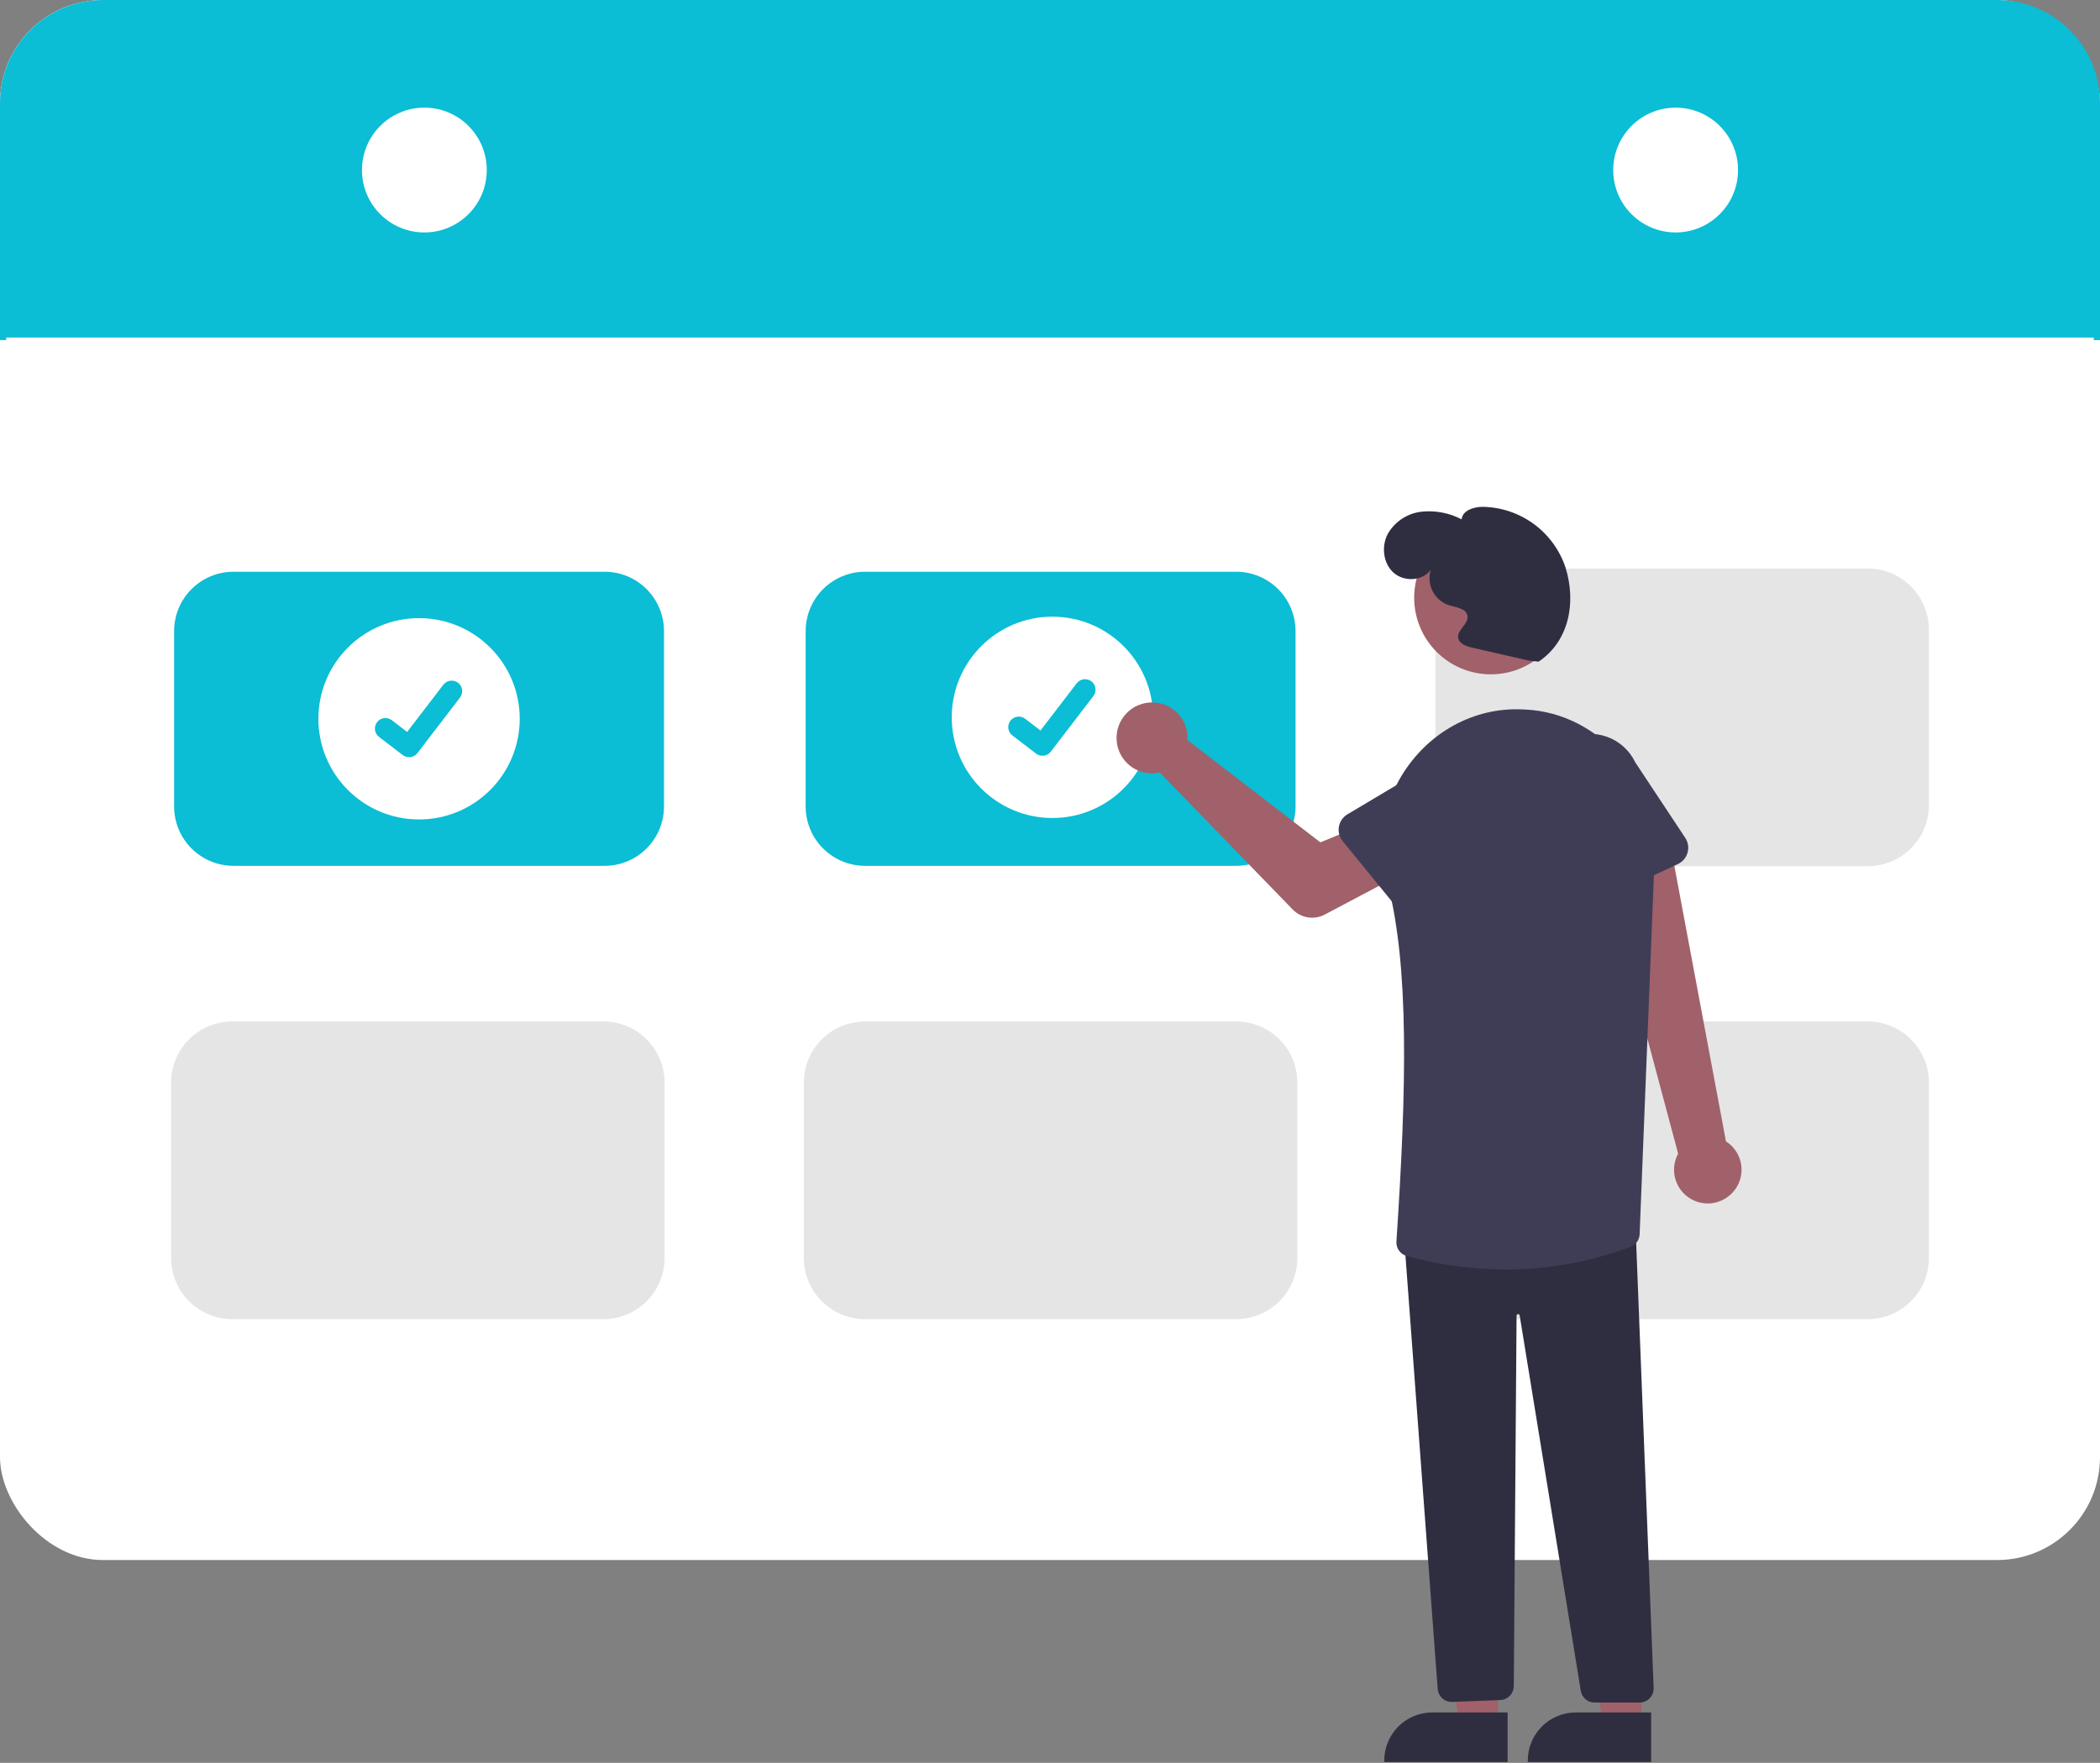
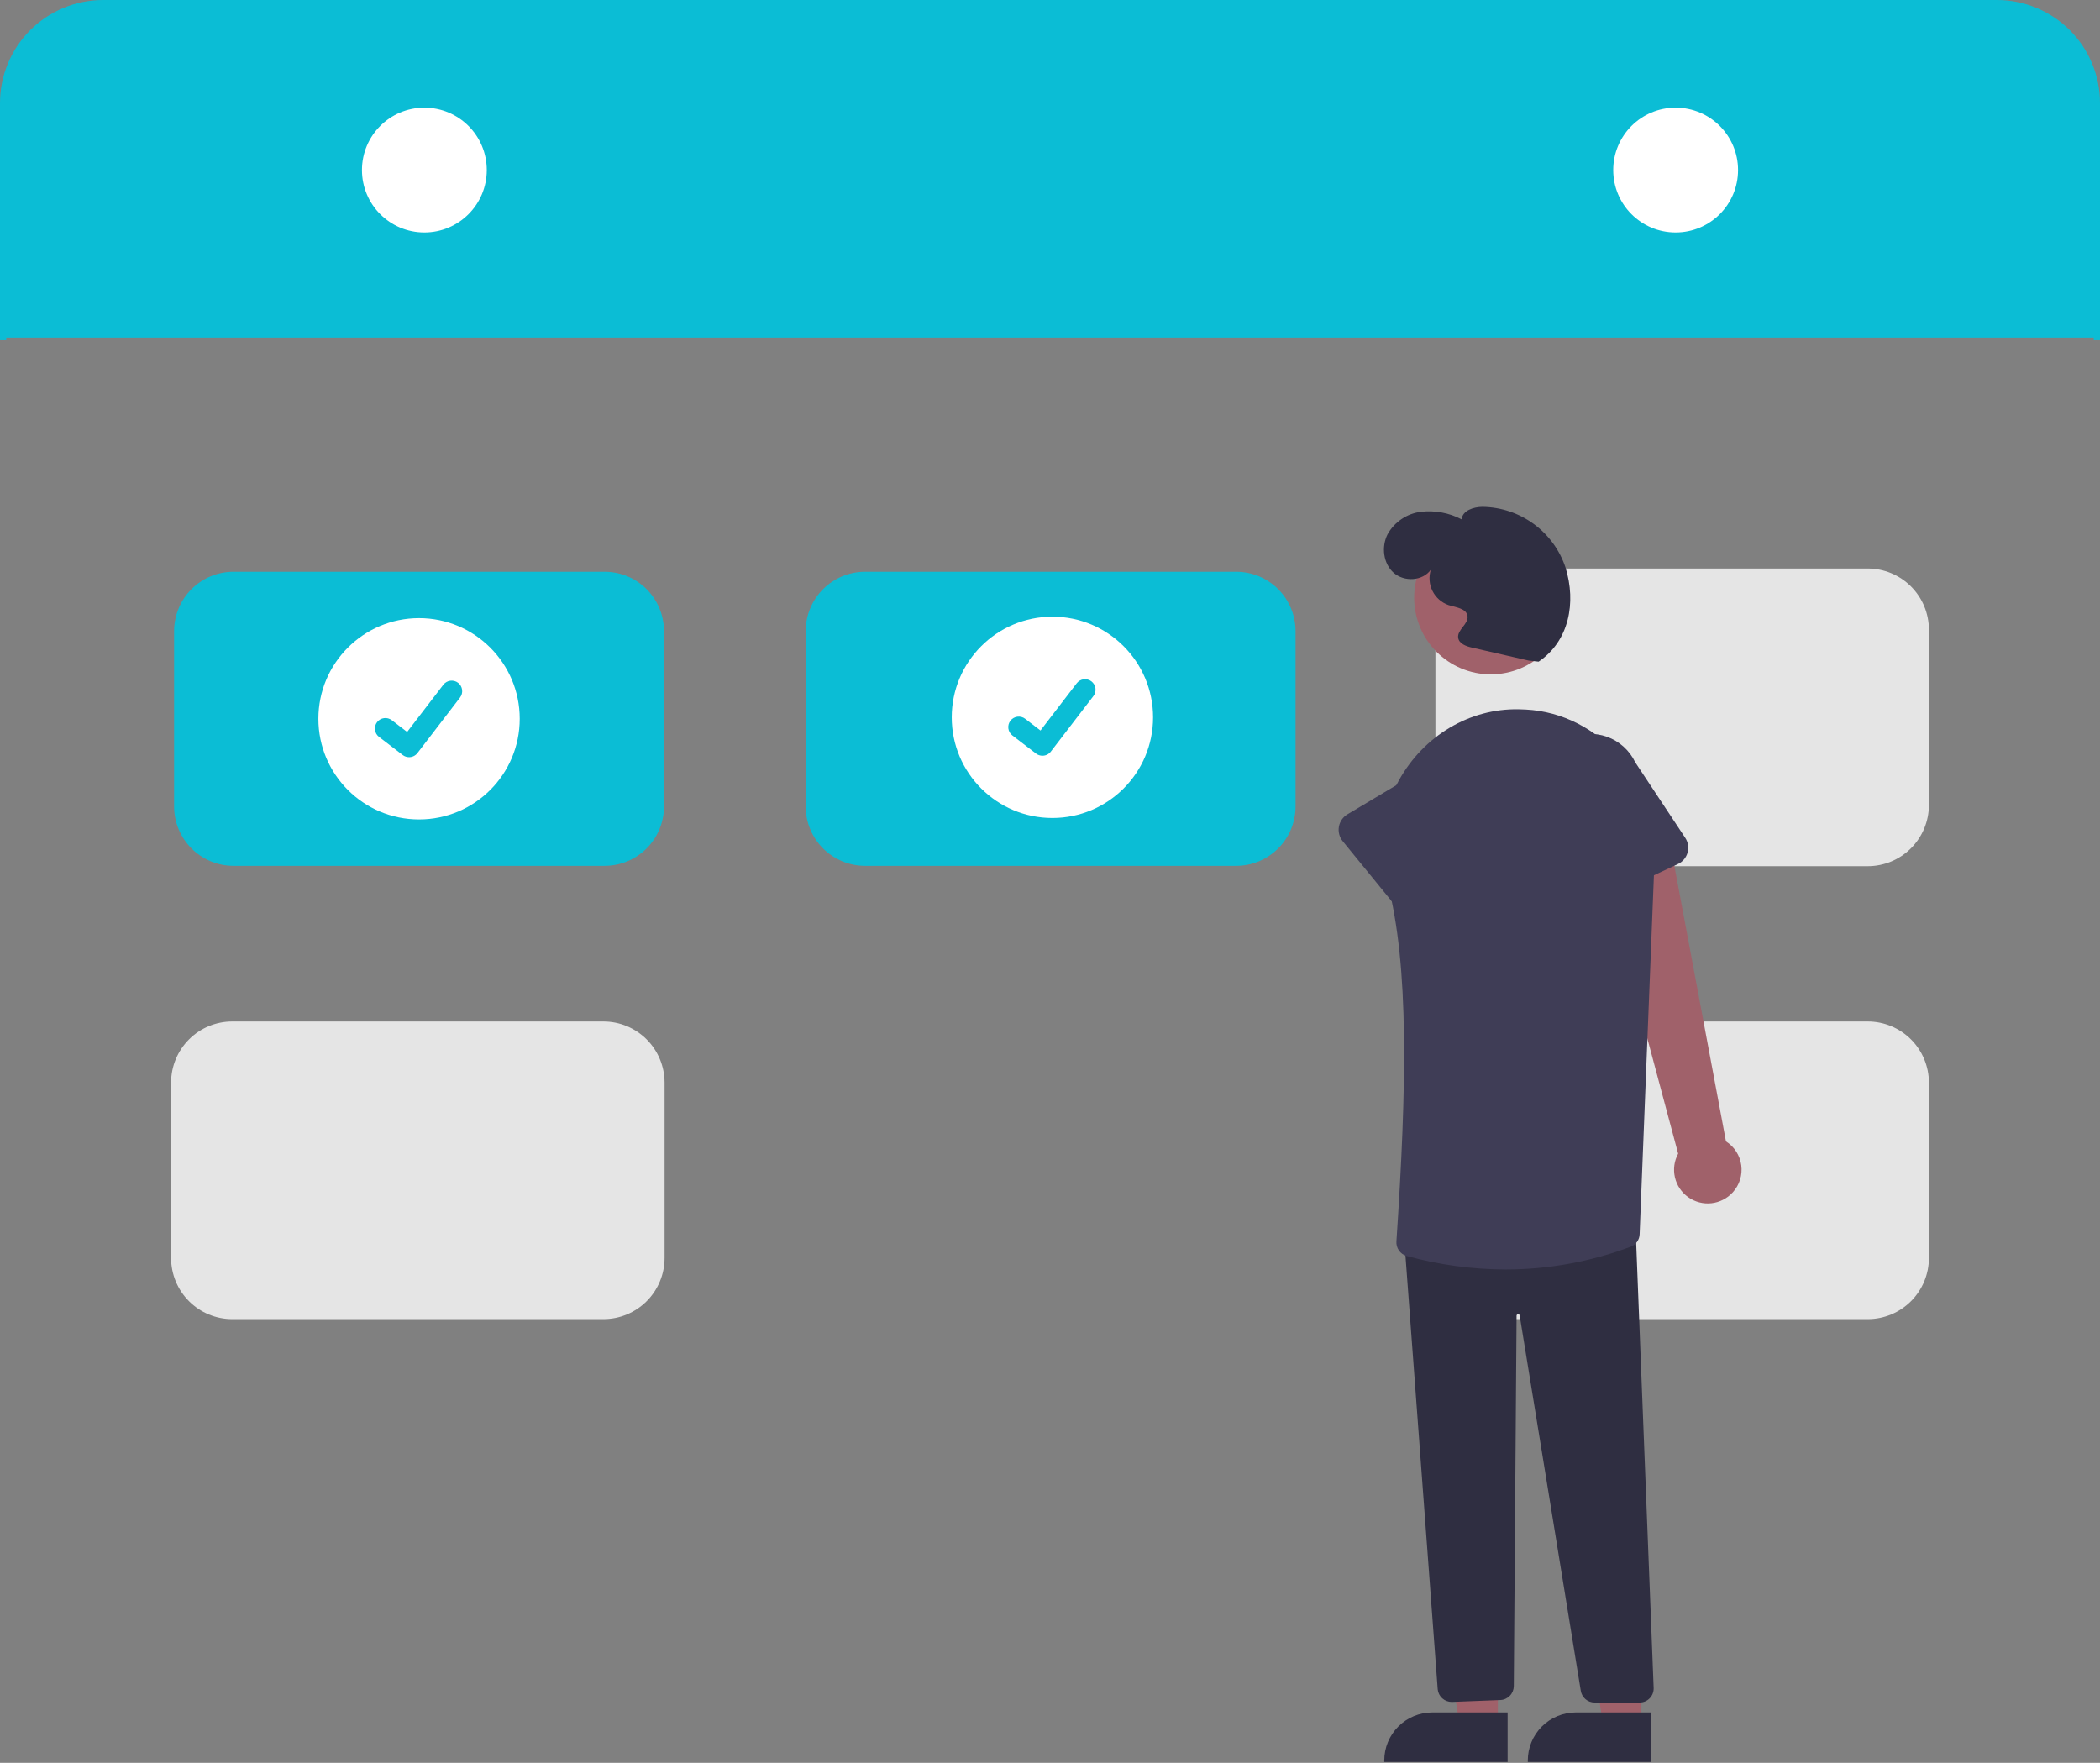
<svg xmlns="http://www.w3.org/2000/svg" width="673" height="565" viewBox="0 0 673 565" fill="none">
  <rect x="0" y="0" width="673" height="565" fill="#808080" stroke="none" />
  <g clip-path="url(#clip0_616_6)">
-     <rect width="673" height="500" rx="33" fill="white" />
    <path d="M673 33V109H671V108.19H2V109H0V33C0.009 24.25 3.488 15.862 9.675 9.675C15.862 3.488 24.25 0.009 33 0H640C648.75 0.009 657.138 3.488 663.325 9.675C669.512 15.862 672.991 24.25 673 33Z" fill="#0BBDD5" />
    <path d="M136 74.5C147.046 74.5 156 65.546 156 54.5C156 43.454 147.046 34.5 136 34.5C124.954 34.5 116 43.454 116 54.5C116 65.546 124.954 74.5 136 74.5Z" fill="white" />
    <path d="M537 74.5C548.046 74.5 557 65.546 557 54.5C557 43.454 548.046 34.5 537 34.5C525.954 34.5 517 43.454 517 54.5C517 65.546 525.954 74.5 537 74.5Z" fill="white" />
    <path d="M193.785 277.502H74.808C69.768 277.496 64.936 275.491 61.371 271.927C57.807 268.363 55.803 263.531 55.797 258.49V202.258C55.803 197.217 57.807 192.385 61.371 188.821C64.936 185.257 69.768 183.252 74.808 183.246H193.785C198.825 183.252 203.657 185.257 207.221 188.821C210.785 192.385 212.79 197.217 212.796 202.258V258.49C212.79 263.531 210.785 268.363 207.221 271.927C203.657 275.491 198.825 277.496 193.785 277.502Z" fill="#0BBDD5" />
    <path d="M396.183 277.502H277.207C272.166 277.496 267.334 275.491 263.77 271.927C260.206 268.363 258.201 263.531 258.195 258.49V202.258C258.201 197.217 260.206 192.385 263.77 188.821C267.334 185.257 272.166 183.252 277.207 183.246H396.183C401.223 183.252 406.056 185.257 409.62 188.821C413.184 192.385 415.189 197.217 415.194 202.258V258.49C415.189 263.531 413.184 268.363 409.62 271.927C406.056 275.491 401.223 277.496 396.183 277.502Z" fill="#0BBDD5" />
-     <path d="M396.183 422.793H277.207C272.014 422.787 267.035 420.722 263.363 417.05C259.691 413.377 257.625 408.399 257.619 403.206V346.972C257.625 341.779 259.691 336.8 263.363 333.128C267.035 329.456 272.014 327.391 277.207 327.385H396.183C401.376 327.391 406.355 329.456 410.027 333.128C413.699 336.8 415.765 341.779 415.77 346.972V403.206C415.765 408.399 413.699 413.377 410.027 417.049C406.355 420.722 401.376 422.787 396.183 422.793Z" fill="#E5E5E5" />
    <path d="M193.395 422.793H74.419C69.225 422.787 64.247 420.722 60.575 417.049C56.903 413.377 54.837 408.399 54.831 403.206V346.972C54.837 341.779 56.903 336.8 60.575 333.128C64.247 329.456 69.225 327.391 74.419 327.385H193.395C198.588 327.391 203.567 329.456 207.239 333.128C210.911 336.8 212.977 341.779 212.982 346.972V403.206C212.977 408.399 210.911 413.377 207.239 417.049C203.567 420.722 198.588 422.787 193.395 422.793Z" fill="#E5E5E5" />
    <path d="M598.581 422.793H479.605C474.412 422.787 469.433 420.722 465.761 417.049C462.089 413.377 460.023 408.399 460.018 403.206V346.972C460.023 341.779 462.089 336.8 465.761 333.128C469.433 329.456 474.412 327.391 479.605 327.385H598.581C603.774 327.391 608.753 329.456 612.425 333.128C616.097 336.8 618.163 341.779 618.169 346.972V403.206C618.163 408.399 616.097 413.377 612.425 417.049C608.753 420.722 603.774 422.787 598.581 422.793Z" fill="#E5E5E5" />
    <path d="M598.581 277.615H479.605C474.412 277.609 469.433 275.544 465.761 271.872C462.089 268.2 460.023 263.221 460.018 258.028V201.795C460.023 196.601 462.089 191.623 465.761 187.951C469.433 184.278 474.412 182.213 479.605 182.207H598.581C603.774 182.213 608.753 184.278 612.425 187.951C616.097 191.623 618.163 196.601 618.169 201.795V258.028C618.163 263.221 616.097 268.2 612.425 271.872C608.753 275.544 603.774 277.609 598.581 277.615Z" fill="#E5E5E5" />
    <path d="M134.297 262.637C152.115 262.637 166.559 248.193 166.559 230.375C166.559 212.557 152.115 198.113 134.297 198.113C116.479 198.113 102.035 212.557 102.035 230.375C102.035 248.193 116.479 262.637 134.297 262.637Z" fill="white" />
    <path d="M131.099 242.681C130.373 242.682 129.666 242.447 129.086 242.012L129.05 241.985L121.468 236.18C121.116 235.911 120.821 235.576 120.599 235.193C120.377 234.81 120.233 234.387 120.175 233.948C120.117 233.509 120.145 233.063 120.259 232.636C120.374 232.208 120.571 231.807 120.84 231.456C121.109 231.104 121.445 230.81 121.828 230.588C122.212 230.367 122.635 230.223 123.074 230.165C123.512 230.107 123.958 230.136 124.386 230.251C124.813 230.365 125.214 230.563 125.565 230.833L130.476 234.598L142.081 219.463C142.35 219.112 142.686 218.818 143.069 218.596C143.452 218.375 143.875 218.231 144.313 218.174C144.752 218.116 145.198 218.145 145.625 218.259C146.052 218.373 146.453 218.571 146.804 218.84L146.732 218.938L146.806 218.841C147.514 219.386 147.977 220.188 148.094 221.074C148.211 221.959 147.972 222.855 147.429 223.564L133.779 241.366C133.463 241.776 133.057 242.108 132.592 242.336C132.128 242.564 131.617 242.682 131.099 242.681Z" fill="#0BBDD5" />
    <path d="M337.272 262.172C355.089 262.172 369.533 247.728 369.533 229.91C369.533 212.093 355.089 197.648 337.272 197.648C319.454 197.648 305.01 212.093 305.01 229.91C305.01 247.728 319.454 262.172 337.272 262.172Z" fill="white" />
    <path d="M334.073 242.218C333.347 242.219 332.64 241.985 332.06 241.549L332.024 241.522L324.442 235.717C323.733 235.174 323.268 234.371 323.151 233.486C323.034 232.6 323.273 231.704 323.817 230.995C324.36 230.286 325.163 229.821 326.048 229.704C326.934 229.587 327.83 229.826 328.539 230.37L333.45 234.135L345.055 219C345.324 218.649 345.66 218.355 346.043 218.134C346.426 217.912 346.849 217.768 347.287 217.711C347.726 217.653 348.172 217.682 348.599 217.796C349.026 217.91 349.427 218.108 349.778 218.377L349.706 218.475L349.78 218.378C350.488 218.923 350.951 219.726 351.068 220.611C351.185 221.496 350.946 222.392 350.403 223.101L336.753 240.903C336.437 241.314 336.031 241.646 335.566 241.874C335.101 242.102 334.59 242.219 334.073 242.218Z" fill="#0BBDD5" />
    <path d="M555.312 382.15C556.372 380.992 557.165 379.614 557.635 378.116C558.105 376.617 558.241 375.034 558.033 373.477C557.825 371.921 557.278 370.428 556.431 369.106C555.583 367.784 554.457 366.663 553.13 365.823L535.118 269.65L513.214 277.773L537.806 369.754C536.543 372.077 536.176 374.782 536.774 377.358C537.373 379.933 538.895 382.2 541.053 383.728C543.211 385.256 545.854 385.939 548.482 385.649C551.11 385.358 553.541 384.113 555.312 382.15Z" fill="#A0616A" />
-     <path d="M380.527 235.401C380.582 235.998 380.589 236.599 380.549 237.197L423.139 269.977L435.217 265.017L445.084 282.266L424.556 293.124C422.898 294.001 420.999 294.317 419.146 294.023C417.293 293.73 415.586 292.843 414.279 291.497L371.708 247.607C369.455 248.116 367.1 247.926 364.957 247.063C362.814 246.2 360.985 244.705 359.712 242.778C358.439 240.85 357.784 238.58 357.833 236.271C357.881 233.961 358.632 231.721 359.985 229.849C361.338 227.976 363.228 226.56 365.406 225.788C367.583 225.017 369.944 224.926 372.174 225.529C374.404 226.132 376.398 227.399 377.89 229.162C379.382 230.926 380.302 233.102 380.527 235.401Z" fill="#A0616A" />
    <path d="M480.028 552.849H467.769L461.936 515.561L480.031 515.562L480.028 552.849Z" fill="#A0616A" />
    <path d="M483.155 564.733L443.624 564.732V564.232C443.624 562.211 444.022 560.211 444.795 558.344C445.568 556.477 446.702 554.781 448.131 553.352C449.559 551.923 451.256 550.79 453.122 550.017C454.989 549.244 456.99 548.846 459.01 548.846L483.155 548.847L483.155 564.733Z" fill="#2F2E41" />
    <path d="M526.028 552.849H513.769L507.936 515.561L526.031 515.562L526.028 552.849Z" fill="#A0616A" />
    <path d="M529.155 564.733L489.624 564.732V564.232C489.624 562.211 490.022 560.211 490.795 558.344C491.568 556.477 492.702 554.781 494.131 553.352C495.559 551.923 497.256 550.79 499.122 550.017C500.989 549.244 502.99 548.846 505.01 548.846L529.155 548.847L529.155 564.733Z" fill="#2F2E41" />
    <path d="M465.223 545.479C464.104 545.48 463.024 545.063 462.197 544.309C461.369 543.556 460.852 542.521 460.748 541.406L450.064 397.717L450.569 397.676L524.09 391.633L524.11 392.155L529.955 541.006C529.977 541.611 529.878 542.214 529.662 542.779C529.446 543.344 529.118 543.86 528.699 544.296C528.279 544.732 527.775 545.078 527.218 545.315C526.662 545.552 526.063 545.674 525.458 545.674H511.042C509.966 545.679 508.924 545.296 508.107 544.595C507.29 543.895 506.753 542.923 506.594 541.858L487.018 421.613C486.999 421.489 486.934 421.377 486.836 421.298C486.737 421.22 486.613 421.182 486.488 421.191C486.363 421.2 486.245 421.256 486.159 421.348C486.073 421.439 486.025 421.56 486.024 421.686L485.136 540.409C485.127 541.556 484.681 542.656 483.889 543.485C483.097 544.314 482.018 544.81 480.873 544.871L465.464 545.472C465.384 545.477 465.303 545.479 465.223 545.479Z" fill="#2F2E41" />
    <path d="M477.772 216.126C491.337 216.126 502.333 205.13 502.333 191.565C502.333 178 491.337 167.004 477.772 167.004C464.207 167.004 453.211 178 453.211 191.565C453.211 205.13 464.207 216.126 477.772 216.126Z" fill="#A0616A" />
    <path d="M482.526 406.883C471.791 406.851 461.108 405.39 450.758 402.541C449.762 402.251 448.896 401.626 448.307 400.773C447.718 399.919 447.441 398.888 447.522 397.854C450.829 348.161 451.606 309.597 444.653 282.915C441.69 271.543 443.035 259.566 448.344 250.055C456.334 235.742 471.02 227.031 486.685 227.332C487.433 227.346 488.189 227.373 488.953 227.412C512.725 228.636 531.25 250.142 530.247 275.354L525.465 395.522C525.448 396.399 525.171 397.251 524.67 397.971C524.169 398.69 523.466 399.245 522.65 399.566C509.822 404.392 496.231 406.87 482.526 406.883Z" fill="#3F3D56" />
    <path d="M448.695 292.14L430.298 269.595C429.774 268.954 429.395 268.207 429.186 267.406C428.977 266.605 428.944 265.768 429.087 264.953C429.231 264.137 429.549 263.363 430.019 262.681C430.489 262 431.101 261.427 431.812 261.004L456.733 246.154C460.03 243.493 464.248 242.249 468.461 242.694C472.674 243.139 476.538 245.236 479.207 248.526C481.876 251.816 483.131 256.03 482.698 260.244C482.264 264.459 480.177 268.329 476.894 271.006L457.416 292.379C456.858 292.991 456.175 293.475 455.413 293.799C454.651 294.123 453.829 294.279 453.001 294.256C452.173 294.234 451.36 294.033 450.617 293.668C449.874 293.302 449.219 292.781 448.695 292.14Z" fill="#3F3D56" />
    <path d="M506.57 289.311C505.814 288.973 505.14 288.476 504.594 287.853C504.048 287.231 503.642 286.498 503.405 285.705L495.123 258C493.326 254.163 493.123 249.77 494.559 245.785C495.996 241.799 498.954 238.545 502.786 236.738C506.618 234.931 511.011 234.717 515 236.143C518.989 237.57 522.25 240.521 524.067 244.348L540.083 268.537C540.54 269.227 540.843 270.008 540.971 270.826C541.099 271.644 541.05 272.48 540.826 273.277C540.601 274.074 540.208 274.813 539.673 275.444C539.137 276.076 538.472 276.584 537.722 276.935L511.368 289.271C510.618 289.623 509.801 289.808 508.973 289.815C508.145 289.822 507.325 289.65 506.57 289.311Z" fill="#3F3D56" />
    <path d="M489.909 211.717L471.703 207.549C469.825 207.12 467.569 206.3 467.308 204.391C466.958 201.826 470.65 200.039 470.309 197.472C469.979 194.986 466.617 194.666 464.219 193.932C461.986 193.149 460.145 191.527 459.086 189.411C458.027 187.294 457.834 184.849 458.546 182.592C455.952 186.248 450.025 186.561 446.66 183.599C443.295 180.637 442.649 175.263 444.67 171.261C445.762 169.296 447.302 167.616 449.166 166.358C451.029 165.099 453.163 164.299 455.394 164.021C459.88 163.512 464.416 164.358 468.417 166.449C468.684 163.615 472.221 162.467 475.067 162.441C480.979 162.51 486.722 164.42 491.497 167.906C496.273 171.391 499.843 176.279 501.71 181.888C505.202 193.14 502.867 205.474 493.096 212.058L489.909 211.717Z" fill="#2F2E41" />
  </g>
  <defs>
    <clipPath id="clip0_616_6">
      <rect width="673" height="565" fill="white" />
    </clipPath>
  </defs>
</svg>